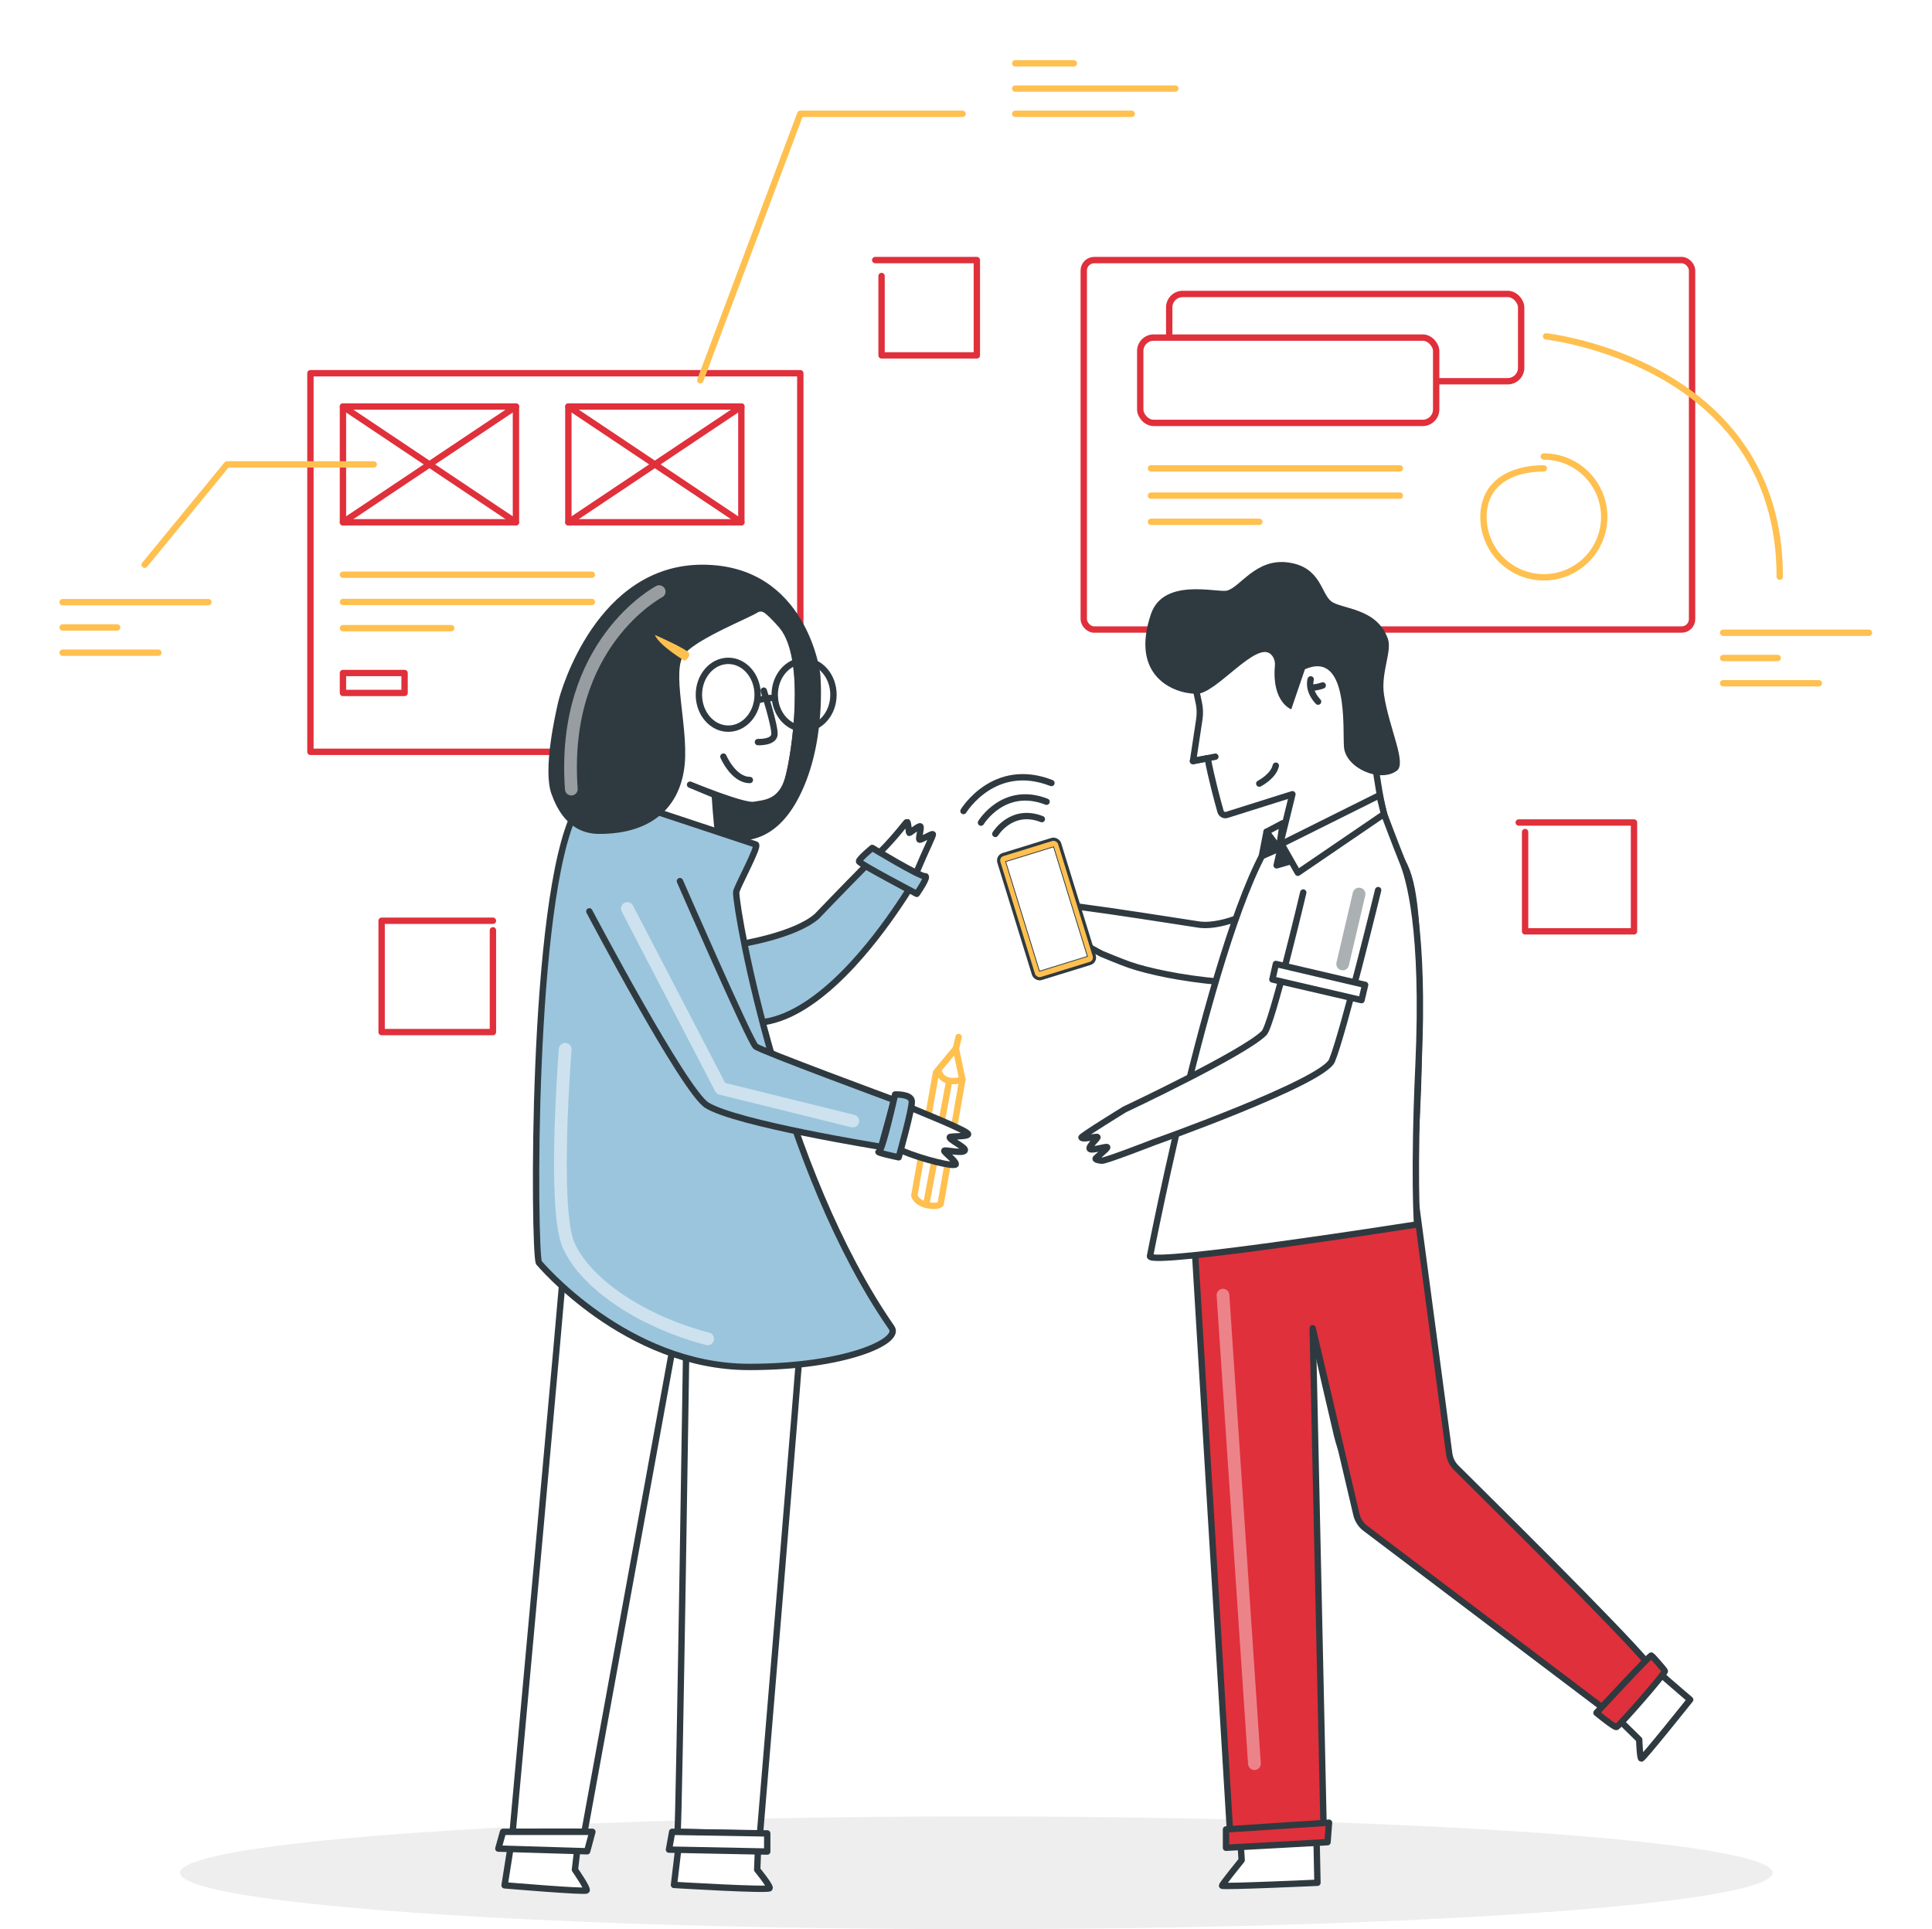
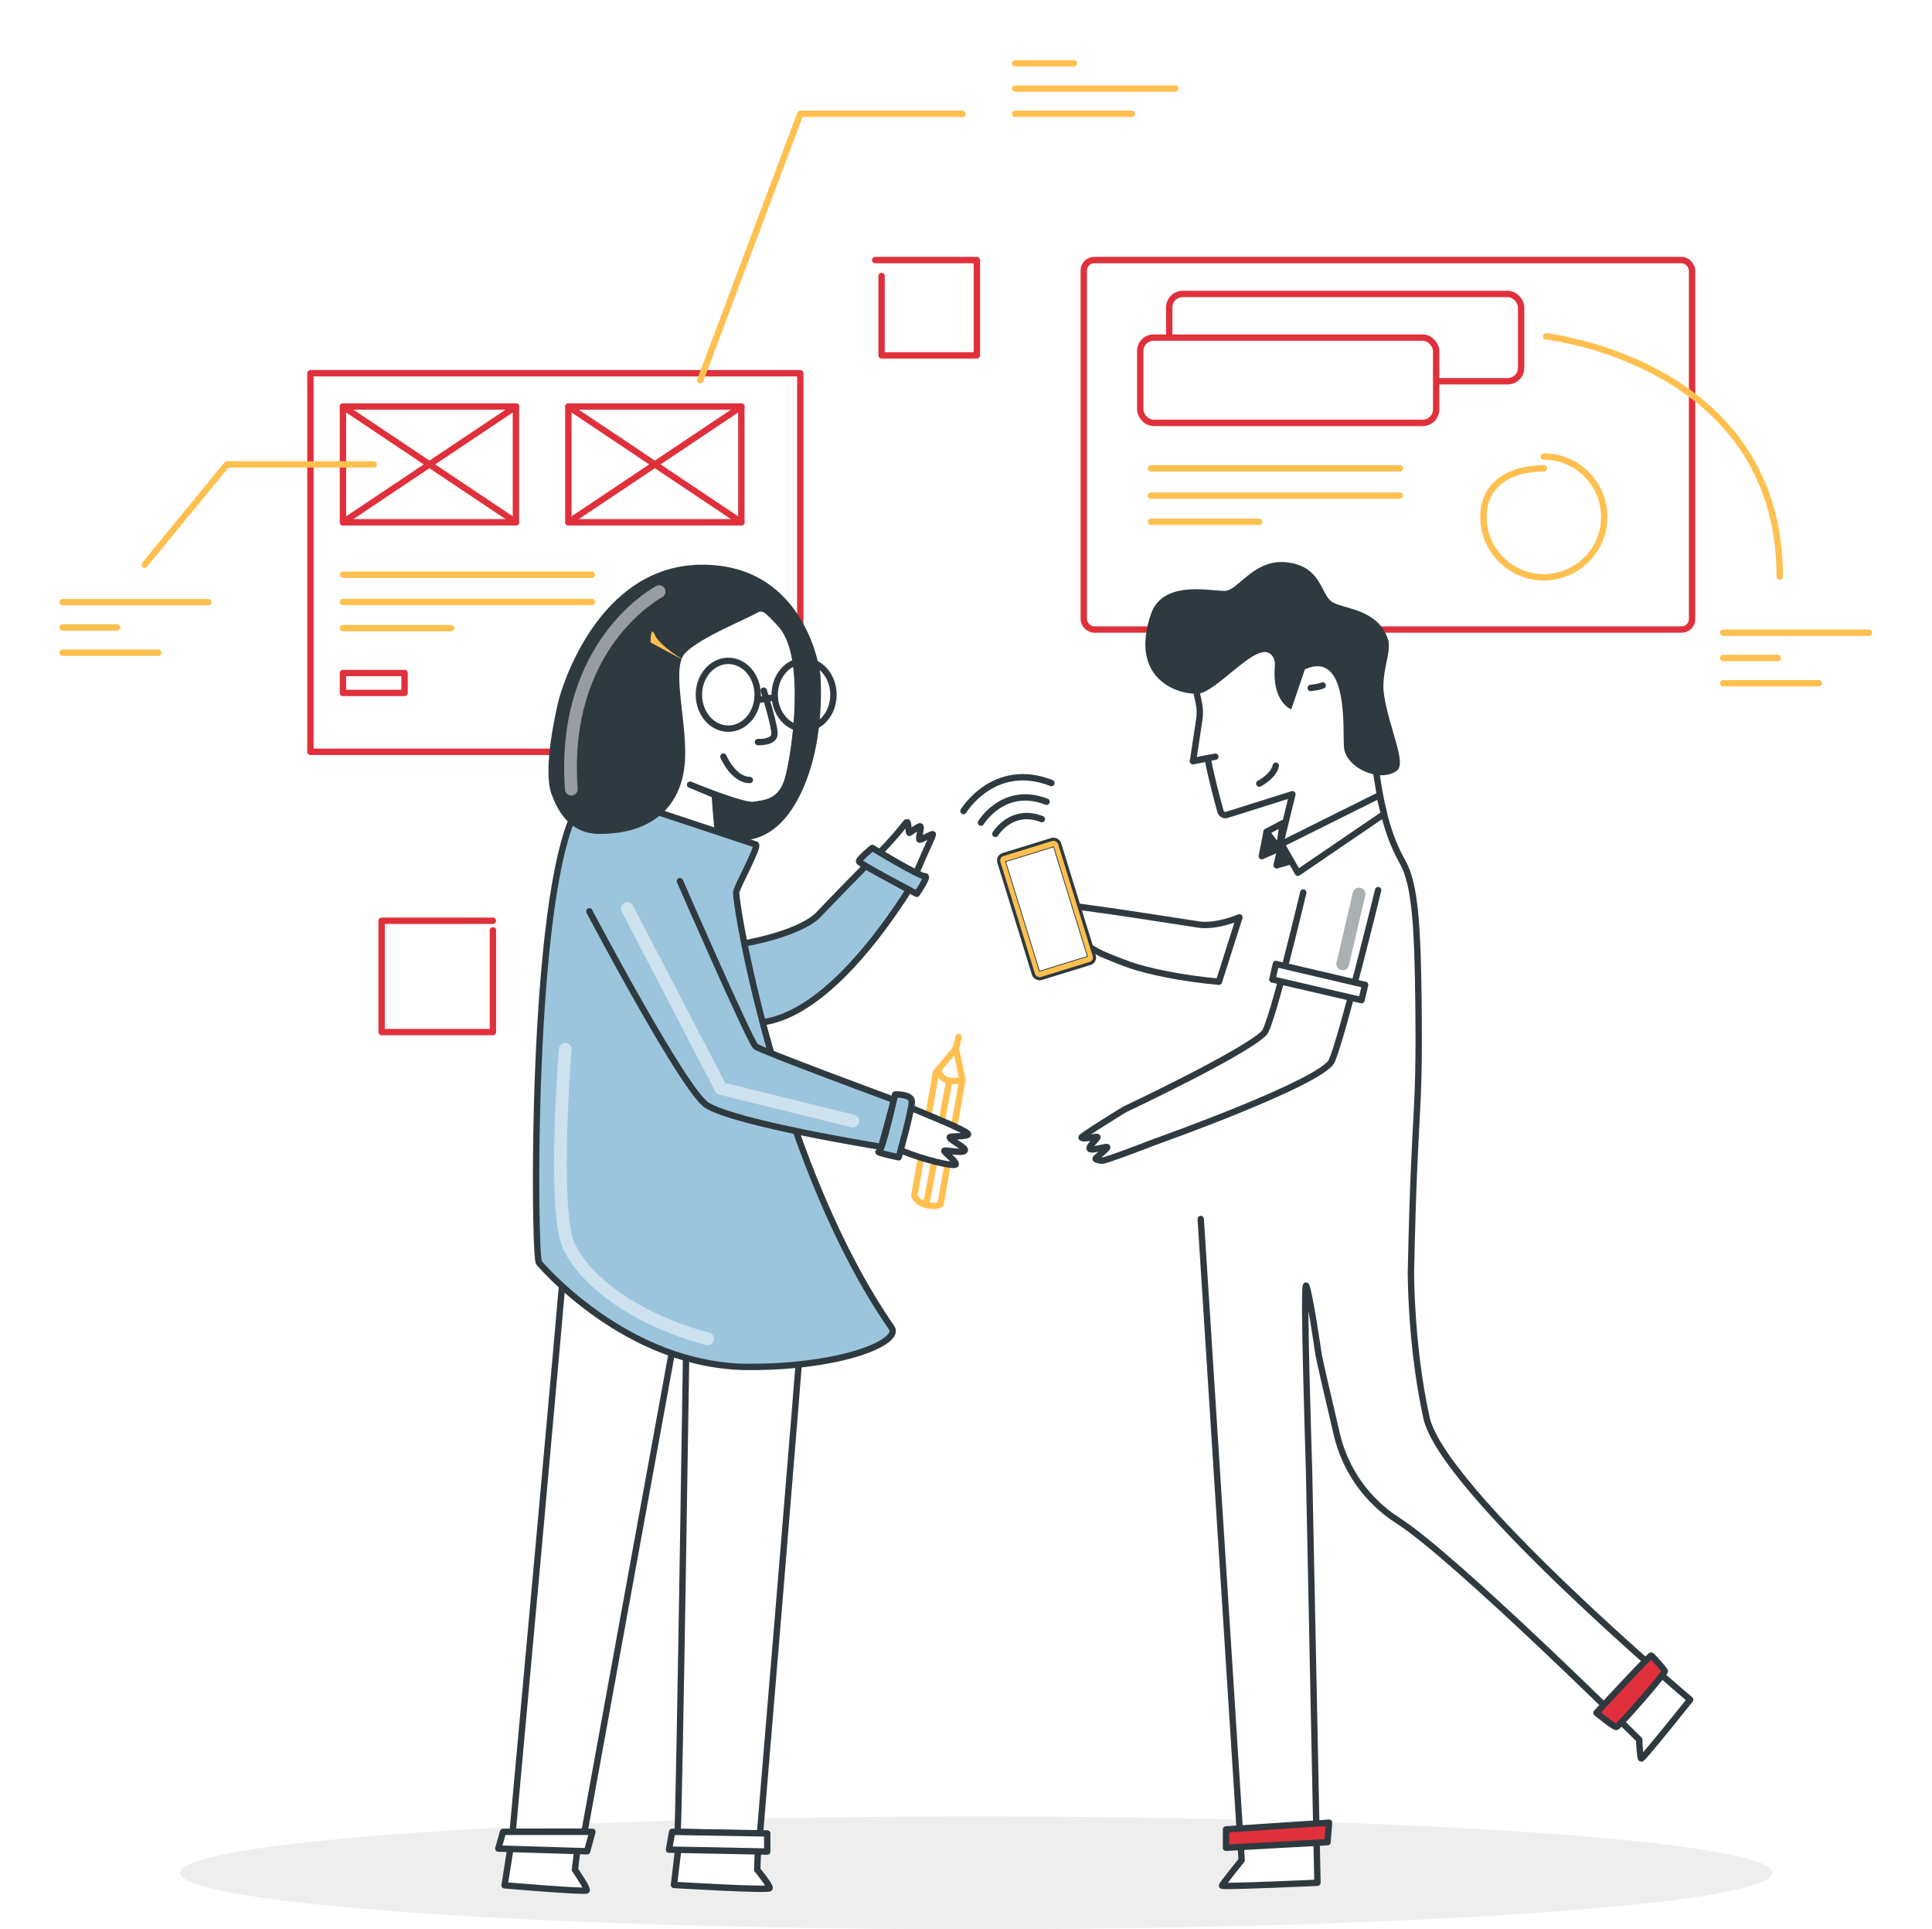
<svg xmlns="http://www.w3.org/2000/svg" id="a" width="607" height="606.08" viewBox="0 0 607 606.08">
  <defs>
    <filter id="b" filterUnits="userSpaceOnUse">
      <feOffset dx="0" dy="0" />
      <feGaussianBlur result="c" stdDeviation="6" />
      <feFlood flood-color="#e0303b" flood-opacity=".75" />
      <feComposite in2="c" operator="in" />
      <feComposite in="SourceGraphic" />
    </filter>
    <filter id="d" filterUnits="userSpaceOnUse">
      <feOffset dx="0" dy="0" />
      <feGaussianBlur result="e" stdDeviation="6" />
      <feFlood flood-color="#ffc050" flood-opacity=".75" />
      <feComposite in2="e" operator="in" />
      <feComposite in="SourceGraphic" />
    </filter>
    <filter id="f" filterUnits="userSpaceOnUse">
      <feOffset dx="0" dy="0" />
      <feGaussianBlur result="g" stdDeviation="6" />
      <feFlood flood-color="#ffc050" flood-opacity=".75" />
      <feComposite in2="g" operator="in" />
      <feComposite in="SourceGraphic" />
    </filter>
    <filter id="h" filterUnits="userSpaceOnUse">
      <feOffset dx="0" dy="0" />
      <feGaussianBlur result="i" stdDeviation="6" />
      <feFlood flood-color="#ffc050" flood-opacity=".75" />
      <feComposite in2="i" operator="in" />
      <feComposite in="SourceGraphic" />
    </filter>
    <filter id="j" filterUnits="userSpaceOnUse">
      <feOffset dx="0" dy="0" />
      <feGaussianBlur result="k" stdDeviation="6" />
      <feFlood flood-color="#e0303b" flood-opacity=".75" />
      <feComposite in2="k" operator="in" />
      <feComposite in="SourceGraphic" />
    </filter>
    <filter id="l" filterUnits="userSpaceOnUse">
      <feOffset dx="0" dy="0" />
      <feGaussianBlur result="m" stdDeviation="6" />
      <feFlood flood-color="#e0303b" flood-opacity=".75" />
      <feComposite in2="m" operator="in" />
      <feComposite in="SourceGraphic" />
    </filter>
    <filter id="n" filterUnits="userSpaceOnUse">
      <feOffset dx="0" dy="0" />
      <feGaussianBlur result="o" stdDeviation="6" />
      <feFlood flood-color="#e0303b" flood-opacity=".75" />
      <feComposite in2="o" operator="in" />
      <feComposite in="SourceGraphic" />
    </filter>
    <filter id="p" filterUnits="userSpaceOnUse">
      <feOffset dx="0" dy="0" />
      <feGaussianBlur result="q" stdDeviation="6" />
      <feFlood flood-color="#e0303b" flood-opacity=".75" />
      <feComposite in2="q" operator="in" />
      <feComposite in="SourceGraphic" />
    </filter>
    <filter id="r" filterUnits="userSpaceOnUse">
      <feOffset dx="0" dy="0" />
      <feGaussianBlur result="s" stdDeviation="6" />
      <feFlood flood-color="#e0303b" flood-opacity=".75" />
      <feComposite in2="s" operator="in" />
      <feComposite in="SourceGraphic" />
    </filter>
    <filter id="t" filterUnits="userSpaceOnUse">
      <feOffset dx="0" dy="0" />
      <feGaussianBlur result="u" stdDeviation="6" />
      <feFlood flood-color="#e0303b" flood-opacity=".75" />
      <feComposite in2="u" operator="in" />
      <feComposite in="SourceGraphic" />
    </filter>
    <filter id="v" filterUnits="userSpaceOnUse">
      <feOffset dx="0" dy="0" />
      <feGaussianBlur result="w" stdDeviation="6" />
      <feFlood flood-color="#e0303b" flood-opacity=".75" />
      <feComposite in2="w" operator="in" />
      <feComposite in="SourceGraphic" />
    </filter>
    <filter id="x" filterUnits="userSpaceOnUse">
      <feOffset dx="0" dy="0" />
      <feGaussianBlur result="y" stdDeviation="6" />
      <feFlood flood-color="#ffc050" flood-opacity=".75" />
      <feComposite in2="y" operator="in" />
      <feComposite in="SourceGraphic" />
    </filter>
    <filter id="z" filterUnits="userSpaceOnUse">
      <feOffset dx="0" dy="0" />
      <feGaussianBlur result="aa" stdDeviation="6" />
      <feFlood flood-color="#ffc050" flood-opacity=".75" />
      <feComposite in2="aa" operator="in" />
      <feComposite in="SourceGraphic" />
    </filter>
    <filter id="ab" filterUnits="userSpaceOnUse">
      <feOffset dx="0" dy="0" />
      <feGaussianBlur result="ac" stdDeviation="6" />
      <feFlood flood-color="#ffc050" flood-opacity=".75" />
      <feComposite in2="ac" operator="in" />
      <feComposite in="SourceGraphic" />
    </filter>
    <filter id="ad" filterUnits="userSpaceOnUse">
      <feOffset dx="0" dy="0" />
      <feGaussianBlur result="ae" stdDeviation="6" />
      <feFlood flood-color="#ffc050" flood-opacity=".75" />
      <feComposite in2="ae" operator="in" />
      <feComposite in="SourceGraphic" />
    </filter>
    <filter id="af" filterUnits="userSpaceOnUse">
      <feOffset dx="0" dy="0" />
      <feGaussianBlur result="ag" stdDeviation="6" />
      <feFlood flood-color="#ffc050" flood-opacity=".75" />
      <feComposite in2="ag" operator="in" />
      <feComposite in="SourceGraphic" />
    </filter>
    <filter id="ah" filterUnits="userSpaceOnUse">
      <feOffset dx="0" dy="0" />
      <feGaussianBlur result="ai" stdDeviation="6" />
      <feFlood flood-color="#ffc050" flood-opacity=".75" />
      <feComposite in2="ai" operator="in" />
      <feComposite in="SourceGraphic" />
    </filter>
    <filter id="aj" filterUnits="userSpaceOnUse">
      <feOffset dx="0" dy="0" />
      <feGaussianBlur result="ak" stdDeviation="6" />
      <feFlood flood-color="#ffc050" flood-opacity=".75" />
      <feComposite in2="ak" operator="in" />
      <feComposite in="SourceGraphic" />
    </filter>
    <filter id="al" filterUnits="userSpaceOnUse">
      <feOffset dx="0" dy="0" />
      <feGaussianBlur result="am" stdDeviation="6" />
      <feFlood flood-color="#ffc050" flood-opacity=".75" />
      <feComposite in2="am" operator="in" />
      <feComposite in="SourceGraphic" />
    </filter>
    <filter id="an" filterUnits="userSpaceOnUse">
      <feOffset dx="0" dy="0" />
      <feGaussianBlur result="ao" stdDeviation="6" />
      <feFlood flood-color="#e0303b" flood-opacity=".75" />
      <feComposite in2="ao" operator="in" />
      <feComposite in="SourceGraphic" />
    </filter>
    <filter id="ap" filterUnits="userSpaceOnUse">
      <feOffset dx="0" dy="0" />
      <feGaussianBlur result="aq" stdDeviation="6" />
      <feFlood flood-color="#ffc050" flood-opacity=".75" />
      <feComposite in2="aq" operator="in" />
      <feComposite in="SourceGraphic" />
    </filter>
    <filter id="ar" filterUnits="userSpaceOnUse">
      <feOffset dx="0" dy="0" />
      <feGaussianBlur result="as" stdDeviation="6" />
      <feFlood flood-color="#ffc050" flood-opacity=".75" />
      <feComposite in2="as" operator="in" />
      <feComposite in="SourceGraphic" />
    </filter>
    <filter id="at" filterUnits="userSpaceOnUse">
      <feOffset dx="0" dy="0" />
      <feGaussianBlur result="au" stdDeviation="6" />
      <feFlood flood-color="#ffc050" flood-opacity=".75" />
      <feComposite in2="au" operator="in" />
      <feComposite in="SourceGraphic" />
    </filter>
    <filter id="av" filterUnits="userSpaceOnUse">
      <feOffset dx="0" dy="0" />
      <feGaussianBlur result="aw" stdDeviation="6" />
      <feFlood flood-color="#ffc050" flood-opacity=".75" />
      <feComposite in2="aw" operator="in" />
      <feComposite in="SourceGraphic" />
    </filter>
    <filter id="ax" filterUnits="userSpaceOnUse">
      <feOffset dx="0" dy="0" />
      <feGaussianBlur result="ay" stdDeviation="6" />
      <feFlood flood-color="#ffc050" flood-opacity=".75" />
      <feComposite in2="ay" operator="in" />
      <feComposite in="SourceGraphic" />
    </filter>
    <filter id="az" filterUnits="userSpaceOnUse">
      <feOffset dx="0" dy="0" />
      <feGaussianBlur result="ba" stdDeviation="6" />
      <feFlood flood-color="#ffc050" flood-opacity=".75" />
      <feComposite in2="ba" operator="in" />
      <feComposite in="SourceGraphic" />
    </filter>
    <filter id="bb" filterUnits="userSpaceOnUse">
      <feOffset dx="0" dy="0" />
      <feGaussianBlur result="bc" stdDeviation="6" />
      <feFlood flood-color="#e0303b" flood-opacity=".75" />
      <feComposite in2="bc" operator="in" />
      <feComposite in="SourceGraphic" />
    </filter>
    <filter id="bd" filterUnits="userSpaceOnUse">
      <feOffset dx="0" dy="0" />
      <feGaussianBlur result="be" stdDeviation="6" />
      <feFlood flood-color="#e0303b" flood-opacity=".75" />
      <feComposite in2="be" operator="in" />
      <feComposite in="SourceGraphic" />
    </filter>
    <filter id="bf" filterUnits="userSpaceOnUse">
      <feOffset dx="0" dy="0" />
      <feGaussianBlur result="bg" stdDeviation="6" />
      <feFlood flood-color="#ffc050" flood-opacity=".75" />
      <feComposite in2="bg" operator="in" />
      <feComposite in="SourceGraphic" />
    </filter>
    <filter id="bh" filterUnits="userSpaceOnUse">
      <feOffset dx="0" dy="0" />
      <feGaussianBlur result="bi" stdDeviation="6" />
      <feFlood flood-color="#ffc050" flood-opacity=".75" />
      <feComposite in2="bi" operator="in" />
      <feComposite in="SourceGraphic" />
    </filter>
    <filter id="bj" filterUnits="userSpaceOnUse">
      <feOffset dx="0" dy="0" />
      <feGaussianBlur result="bk" stdDeviation="6" />
      <feFlood flood-color="#e0303b" flood-opacity=".75" />
      <feComposite in2="bk" operator="in" />
      <feComposite in="SourceGraphic" />
    </filter>
    <filter id="bl" filterUnits="userSpaceOnUse">
      <feOffset dx="0" dy="0" />
      <feGaussianBlur result="bm" stdDeviation="6" />
      <feFlood flood-color="#e0303b" flood-opacity=".75" />
      <feComposite in2="bm" operator="in" />
      <feComposite in="SourceGraphic" />
    </filter>
    <filter id="bn" filterUnits="userSpaceOnUse">
      <feOffset dx="0" dy="0" />
      <feGaussianBlur result="bo" stdDeviation="6" />
      <feFlood flood-color="#e0303b" flood-opacity=".75" />
      <feComposite in2="bo" operator="in" />
      <feComposite in="SourceGraphic" />
    </filter>
  </defs>
  <ellipse cx="306.76" cy="588.37" rx="250.17" ry="17.71" fill="#eee" stroke-width="0" />
  <rect x="97.53" y="117.26" width="153.91" height="118.94" fill="#fff" filter="url(#b)" stroke="#e0303b" stroke-linecap="round" stroke-linejoin="round" stroke-width="2" />
  <line x1="107.75" y1="180.56" x2="185.95" y2="180.56" fill="none" filter="url(#d)" stroke="#ffc050" stroke-linecap="round" stroke-linejoin="round" stroke-width="2" />
  <line x1="107.75" y1="189.12" x2="185.95" y2="189.12" fill="none" filter="url(#f)" stroke="#ffc050" stroke-linecap="round" stroke-linejoin="round" stroke-width="2" />
  <line x1="107.75" y1="197.35" x2="141.78" y2="197.35" fill="none" filter="url(#h)" stroke="#ffc050" stroke-linecap="round" stroke-linejoin="round" stroke-width="2" />
  <rect x="107.75" y="127.72" width="54.35" height="36.36" fill="#fff" filter="url(#j)" stroke="#e0303b" stroke-linecap="round" stroke-linejoin="round" stroke-width="2" />
  <line x1="107.75" y1="127.72" x2="162.1" y2="164.08" fill="#fff" filter="url(#l)" stroke="#e0303b" stroke-linecap="round" stroke-linejoin="round" stroke-width="2" />
  <line x1="107.75" y1="164.08" x2="162.1" y2="127.72" fill="#fff" filter="url(#n)" stroke="#e0303b" stroke-linecap="round" stroke-linejoin="round" stroke-width="2" />
  <rect x="178.57" y="127.72" width="54.35" height="36.36" fill="#fff" filter="url(#p)" stroke="#e0303b" stroke-linecap="round" stroke-linejoin="round" stroke-width="2" />
  <line x1="178.57" y1="127.72" x2="232.92" y2="164.08" fill="#fff" filter="url(#r)" stroke="#e0303b" stroke-linecap="round" stroke-linejoin="round" stroke-width="2" />
  <line x1="178.57" y1="164.08" x2="232.92" y2="127.72" fill="#fff" filter="url(#t)" stroke="#e0303b" stroke-linecap="round" stroke-linejoin="round" stroke-width="2" />
  <rect x="107.75" y="211.44" width="19.36" height="6.26" fill="none" filter="url(#v)" stroke="#e0303b" stroke-linecap="round" stroke-linejoin="round" stroke-width="2" />
  <line x1="318.96" y1="19.89" x2="337.39" y2="19.89" fill="none" filter="url(#x)" stroke="#ffc050" stroke-linecap="round" stroke-linejoin="round" stroke-width="2" />
  <line x1="318.96" y1="27.83" x2="369.26" y2="27.83" fill="none" filter="url(#z)" stroke="#ffc050" stroke-linecap="round" stroke-linejoin="round" stroke-width="2" />
  <line x1="318.96" y1="35.76" x2="355.56" y2="35.76" fill="none" filter="url(#ab)" stroke="#ffc050" stroke-linecap="round" stroke-linejoin="round" stroke-width="2" />
  <line x1="19.67" y1="189.18" x2="65.47" y2="189.18" fill="none" filter="url(#ad)" stroke="#ffc050" stroke-linecap="round" stroke-linejoin="round" stroke-width="2" />
  <line x1="19.67" y1="197.12" x2="36.81" y2="197.12" fill="none" filter="url(#af)" stroke="#ffc050" stroke-linecap="round" stroke-linejoin="round" stroke-width="2" />
  <line x1="19.67" y1="205.05" x2="49.75" y2="205.05" fill="none" filter="url(#ah)" stroke="#ffc050" stroke-linecap="round" stroke-linejoin="round" stroke-width="2" />
  <polyline points="220.02 119.46 251.44 35.76 302.43 35.76" fill="none" filter="url(#aj)" stroke="#ffc050" stroke-linecap="round" stroke-linejoin="round" stroke-width="2" />
  <polyline points="117.43 145.9 71.31 145.9 45.45 177.42" fill="none" filter="url(#al)" stroke="#ffc050" stroke-linecap="round" stroke-linejoin="round" stroke-width="2" />
  <g filter="url(#an)">
    <rect x="340.5" y="81.71" width="191.12" height="116.07" rx="3.27" ry="3.27" fill="#fff" stroke="#e0303b" stroke-linecap="round" stroke-linejoin="round" stroke-width="2" />
  </g>
  <line x1="361.61" y1="147.15" x2="439.81" y2="147.15" fill="#fff" filter="url(#ap)" stroke="#ffc050" stroke-linecap="round" stroke-linejoin="round" stroke-width="2" />
  <line x1="361.61" y1="155.71" x2="439.81" y2="155.71" fill="#fff" filter="url(#ar)" stroke="#ffc050" stroke-linecap="round" stroke-linejoin="round" stroke-width="2" />
  <line x1="361.61" y1="163.94" x2="395.64" y2="163.94" fill="#fff" filter="url(#at)" stroke="#ffc050" stroke-linecap="round" stroke-linejoin="round" stroke-width="2" />
  <line x1="587.18" y1="198.79" x2="541.38" y2="198.79" fill="#fff" filter="url(#av)" stroke="#ffc050" stroke-linecap="round" stroke-linejoin="round" stroke-width="2" />
  <line x1="558.52" y1="206.72" x2="541.38" y2="206.72" fill="#fff" filter="url(#ax)" stroke="#ffc050" stroke-linecap="round" stroke-linejoin="round" stroke-width="2" />
  <line x1="571.46" y1="214.66" x2="541.38" y2="214.66" fill="#fff" filter="url(#az)" stroke="#ffc050" stroke-linecap="round" stroke-linejoin="round" stroke-width="2" />
  <rect x="367.35" y="92.35" width="110.57" height="27.42" rx="4.23" ry="4.23" fill="#fff" filter="url(#bb)" stroke="#e0303b" stroke-linecap="round" stroke-linejoin="round" stroke-width="2" />
  <rect x="358.24" y="106.06" width="92.98" height="26.8" rx="4.23" ry="4.23" fill="#fff" filter="url(#bd)" stroke="#e0303b" stroke-linecap="round" stroke-linejoin="round" stroke-width="2" />
  <path d="m485.05,143.43c10.47,0,18.97,8.49,18.97,18.97s-8.49,18.97-18.97,18.97-18.97-8.49-18.97-18.97,8.49-15.25,18.97-15.25" fill="#fff" filter="url(#bf)" stroke="#ffc050" stroke-linecap="round" stroke-linejoin="round" stroke-width="2" />
  <path d="m485.75,105.68s73.42,8.05,73.42,75.49" fill="none" filter="url(#bh)" stroke="#ffc050" stroke-linecap="round" stroke-linejoin="round" stroke-width="2" />
  <path d="m294.07,336.95l-6.8,38.64s.42,2.21,4.07,3.02c3.15.7,4.18-.31,4.18-.31l6.85-39.12-2.05-9.78-6.26,7.54Z" fill="#fff" stroke="#ffc050" stroke-linecap="round" stroke-linejoin="round" stroke-width="2" />
  <line x1="301.18" y1="325.78" x2="300.29" y2="329.64" fill="#fff" stroke="#ffc050" stroke-linecap="round" stroke-linejoin="round" stroke-width="2" />
  <path d="m295.07,336.95s1.07,4.04,7.31,2.23" fill="#fff" stroke="#ffc050" stroke-linecap="round" stroke-linejoin="round" stroke-width="2" />
  <line x1="298.24" y1="339.55" x2="290.99" y2="378.52" fill="#fff" stroke="#ffc050" stroke-linecap="round" stroke-linejoin="round" stroke-width="2" />
  <path d="m239.98,321.1c17.75-2.62,34.85-25.49,42.33-36.59,1.11-1.64,2.32-3.4,3.2-5.03l-13.51-7.41c-7.46,7.54-15.39,15.83-15.39,15.83-7.03,6.09-24.19,8.75-24.19,8.75" fill="#9bc5dc" stroke="#2f3a40" stroke-linecap="round" stroke-linejoin="round" stroke-width="2" />
  <path d="m276.91,267.3c4.79-4.8,7.89-9.19,8.06-9.11.46.22.53,3.33.69,3.47s3.02-2.32,3.48-2.05-.63,3.8-.27,4.15,3.79-1.94,4.2-1.67c.27.18-2.12,4.82-5.02,11.73" fill="none" stroke="#2f3a40" stroke-linecap="round" stroke-linejoin="round" stroke-width="2" />
  <path d="m213,581.7l-1.25,10.48s30.08,1.83,30.08,1c0-1.01-3.93-5.78-3.93-5.78l.22-5.69" fill="#fff" stroke="#2f3a40" stroke-linecap="round" stroke-linejoin="round" stroke-width="2" />
  <path d="m160.35,580.8l-1.82,11.51s25.29,2.15,25.77,1.6-3.67-6.51-3.67-6.51l.69-5.79" fill="#fff" stroke="#2f3a40" stroke-linecap="round" stroke-linejoin="round" stroke-width="2" />
  <path d="m225.63,261.41c-.4-1.68-1.07-11.66-1.07-11.66l-7.75-3.23s16.73,6.93,20.05,6.35,8.66-.58,10.83-8.52c2.17-7.94,6.51-37.14-1.75-48.01-8.25-10.87-22.48-7.38-22.48-7.38,0,0-17.03,2.49-24.76,18.73,0,0-3.93,10.09-4.32,20.31-.25,6.55-6,17.94-10.09,25.29" fill="#fff" stroke="#2f3a40" stroke-linecap="round" stroke-linejoin="round" stroke-width="2" />
  <path d="m183.63,575.5l29.3-160.71c-17.1-6.19-35.6-20.16-35.6-20.16.09,2.49-16.26,180.87-16.26,180.87,0,0,19.54-.13,22.56,0Z" fill="#fff" stroke="#2f3a40" stroke-linecap="round" stroke-linejoin="round" stroke-width="2" />
  <path d="m238.78,576s12.74-152.18,12.93-157.92c0,0-23.87,2.42-36-2.24,0,0-2.3,154.09-2.83,159.66,0,0,19.96.55,25.91.5Z" fill="#fff" stroke="#2f3a40" stroke-linecap="round" stroke-linejoin="round" stroke-width="2" />
  <path d="m280.16,417.18c2.94,4.23-14.67,12.27-44.75,12.27-38.84,0-66.12-32.8-66.12-32.8-1.55-3.95-2.62-114.29,11.61-141.89l20.23-1.48,36.34,12.04c1.2.4-6.21,13.76-6.18,15.02.15,7.37,14.43,87.26,48.88,136.83Z" fill="#9bc5dc" stroke="#2f3a40" stroke-linecap="round" stroke-linejoin="round" stroke-width="2" />
  <path d="m213.62,276.82s21.88,50.15,23.77,51.91c1.37,1.28,43.52,16.84,43.52,16.84l-4.06,14.73s-45.47-7.3-54.75-13.07c-7.17-4.46-36.94-60.91-36.94-60.91" fill="#9bc5dc" stroke="#2f3a40" stroke-linecap="round" stroke-linejoin="round" stroke-width="2" />
  <path d="m283.35,361.52c6.67,2.81,16.84,5.25,16.94,4.23s-3.81-3.8-3.62-4.22,6.24,1.13,6.48-.22c.16-.92-5.07-3.3-4.75-4.04.17-.39,5.48-.08,5.76-.9.37-1.04-16.8-7.73-17.52-8.17" fill="#fff" stroke="#2f3a40" stroke-linecap="round" stroke-linejoin="round" stroke-width="2" />
  <path d="m281.21,343.85s-3.94,17.79-5.1,17.99,6.24,1.75,6.24,1.75c0,0,4.32-15.31,4.12-17.64-.19-2.33-5.26-2.1-5.26-2.1Z" fill="#9bc5dc" stroke="#2f3a40" stroke-linecap="round" stroke-linejoin="round" stroke-width="2" />
  <polygon points="156.57 580.77 184.47 581.61 186.12 575.5 158.04 575.5 156.57 580.77" fill="#fff" stroke="#2f3a40" stroke-linecap="round" stroke-linejoin="round" stroke-width="2" />
  <polygon points="211.18 575.5 210.18 581.09 241.05 581.7 241.05 576 211.18 575.5" fill="#fff" stroke="#2f3a40" stroke-linecap="round" stroke-linejoin="round" stroke-width="2" />
  <path d="m274.04,266.39s15.08,9.11,16.54,8.89-2.55,5.54-2.55,5.54c0,0-18.07-9.47-18.14-10.2s4.15-4.23,4.15-4.23Z" fill="#9bc5dc" stroke="#2f3a40" stroke-linecap="round" stroke-linejoin="round" stroke-width="2" />
  <path d="m239.96,216.98s3.63,11.3,3.35,13.84c-.29,2.55-5.18,2.32-5.18,2.32" fill="none" stroke="#2f3a40" stroke-linecap="round" stroke-linejoin="round" stroke-width="2" />
  <path d="m240.13,192.51c-.65-.48-1.53-.49-2.21-.03-2.35,1.58-18.41,7.93-22.8,12.87s1.17,22.77,0,34.81c-1.17,12.04-8.92,21.83-26.82,21.83-9.51,0-13.32-7.75-15.06-12.63-2.71-7.61,1.23-24.85,2.13-28.8s12.31-43.15,45.29-43.15,37.05,34.22,37.05,34.22c0,0,2.26,22.93-7.45,40.21-4.41,7.85-9.61,10.86-13.98,11.81-4.8,1.05-11.32-2.47-11.32-2.47l-.13-3.71-.27-7.73s7.13,3.08,11.31,3.12,8.8-1.13,10.83-8.52,6.4-37.13-1.75-47.01c0,0-2.85-3.39-4.82-4.84Z" fill="#2f3a40" stroke-width="0" />
-   <path d="m215.13,207.61s-8.04-4.79-9.39-8.14c0,0,10.27,4.48,10.74,5.77s-1.35,2.36-1.35,2.36Z" fill="#ffc050" stroke-width="0" />
+   <path d="m215.13,207.61s-8.04-4.79-9.39-8.14s-1.35,2.36-1.35,2.36Z" fill="#ffc050" stroke-width="0" />
  <path d="m227.28,237.7s3.13,7.35,8.31,7.35" fill="#fff" stroke="#2f3a40" stroke-linecap="round" stroke-linejoin="round" stroke-width="2" />
  <ellipse cx="228.81" cy="218.27" rx="9.23" ry="10.65" fill="none" stroke="#2f3a40" stroke-linecap="round" stroke-linejoin="round" stroke-width="2" />
  <ellipse cx="252.63" cy="218.27" rx="9.23" ry="10.65" fill="none" stroke="#2f3a40" stroke-linecap="round" stroke-linejoin="round" stroke-width="2" />
  <path d="m237.99,220.04s3.31-1.07,5.42-.66" fill="none" stroke="#2f3a40" stroke-linecap="round" stroke-linejoin="round" stroke-width="2" />
  <path d="m207.1,185.87s-30.95,16.16-27.6,62.04" fill="none" opacity=".5" stroke="#fff" stroke-linecap="round" stroke-linejoin="round" stroke-width="4" />
  <path d="m177.58,329.65s-4.05,50.24,1.1,61.64c5.53,12.24,22.99,23.89,43.66,29.33" fill="none" opacity=".5" stroke="#fff" stroke-linecap="round" stroke-linejoin="round" stroke-width="4" />
  <polyline points="197.1 285.43 226.48 341.95 267.94 352.2" fill="none" opacity=".5" stroke="#fff" stroke-linecap="round" stroke-linejoin="round" stroke-width="4" />
  <path d="m312.72,261.99s5.08-8.38,14.61-4.65" fill="none" stroke="#2f3a40" stroke-linecap="round" stroke-linejoin="round" stroke-width="2" />
  <path d="m308.21,258.44s7.16-11.82,20.6-6.57" fill="none" stroke="#2f3a40" stroke-linecap="round" stroke-linejoin="round" stroke-width="2" />
  <path d="m302.71,254.8s9.6-15.86,27.63-8.8" fill="none" stroke="#2f3a40" stroke-linecap="round" stroke-linejoin="round" stroke-width="2" />
  <path d="m346.2,299.7c-8.36-4.25-13.72-9.31-13.59-9.67.16-.46,3.94-.4,4.01-.89s-2.76-1.39-2.56-1.88,3.38-.25,3.43-.45-1.9-1.77-1.66-2.22c.09-.17,5.75.6,12.8,1.61,10.86,1.57,28.95,4.43,28.56,4.34,3.72.37,8.5-.83,12.21-2.34l-6.43,20.22c-11.42-.98-22.23-3.26-28.1-5.3-2.69-.93-8.66-3.42-8.66-3.42Z" fill="#fff" stroke="#2f3a40" stroke-linecap="round" stroke-linejoin="round" stroke-width="2" />
  <path d="m377.25,382.97l12.86,201.43s-6.16,7.58-6.16,8.02,29.97-.92,29.97-.92l-2.65-130.07s-1.97-60.22-.86-57.45c1.11,2.77,3.45,18.81,3.88,21.63.25,1.63,3.14,14.04,5.72,25.03,2.63,11.18,9.5,20.88,19.18,27.06,17.94,11.46,75.82,68.84,75.82,68.84,0,0,.19,5.86.66,5.95.52.1,15.35-18.51,15.35-18.51,0,0-77.84-65.64-82.86-88.63-5.03-22.99-4.87-45.81-4.87-45.81,1.17-54.83,2.79-46.36,2.37-84.42-.27-24.36-1.08-37.37-4.97-44.25-6.42-11.36-7.64-23.7-9.48-36.62-.35-2.48-.59-4.71-.66-6.47-.39-10.1-4.27-20.07-4.27-20.07-7.64-16.06-24.48-18.52-24.48-18.52,0,0-19.78-.24-27.94,10.51-1.4,1.84,1.45,15.2,2.75,20.93.4,1.74.46,3.54.2,5.31l-1.99,13.17,4.61-.89c1.13,6.15,3.16,13.58,4.03,16.7.23.83,1.08,1.32,1.92,1.11l20.67-6.51-4.19,17.11" fill="#fff" stroke="#2f3a40" stroke-linecap="round" stroke-linejoin="round" stroke-width="2" />
  <line x1="374.81" y1="239.1" x2="381.85" y2="237.73" fill="none" stroke="#2f3a40" stroke-linecap="round" stroke-linejoin="round" stroke-width="2" />
-   <path d="m374.81,382.97l69.29-10.45,11.19,84.02c.19,1.72.96,3.33,2.19,4.55,7.37,7.37,51.68,50.99,60.67,62l-11.67,15.66-77.26-58.42c-1.53-1.07-2.62-2.67-3.05-4.49l-13.75-58.56,3.4,155.51s-29.53,6.88-29.43,1.69l-11.57-191.51Z" fill="#e0303b" stroke="#2f3a40" stroke-linecap="round" stroke-linejoin="round" stroke-width="2" />
  <polygon points="417.09 578.75 385.19 580.51 385.19 574.74 417.56 572.63 417.09 578.75" fill="#e0303b" stroke="#2f3a40" stroke-linecap="round" stroke-linejoin="round" stroke-width="2" />
  <path d="m501.58,538.12s5.52,4.56,6.27,4.45,15.54-17.07,15.22-17.61c-.33-.54-3.84-4.63-4.26-4.83s-17.23,17.98-17.23,17.98Z" fill="#e0303b" stroke="#2f3a40" stroke-linecap="round" stroke-linejoin="round" stroke-width="2" />
-   <path d="m402.1,260.33l-.25,6.27,3.81-2.47,29.18-8.4s3.91,10.38,5.85,15.14,6.95,20.75,4.97,64.05c-1.55,33.86-.44,49.75-.44,49.75,0,0-83.31,13.09-83.92,10.03,0,0,21.93-113.64,40.8-134.37Z" fill="#fff" stroke="#2f3a40" stroke-linecap="round" stroke-linejoin="round" stroke-width="2" />
  <path d="m432.99,279.64s-10.98,45.14-14.51,53.56c-2.86,6.82-55.85,25.62-55.85,25.62,0,0-15.38,5.99-16.48,5.84-1.72-.23-1.91-.42-1.95-.63s3.85-3.19,3.67-3.61-4.9,1.23-5.48.51,2.7-3.42,2.4-3.71-4.65.9-5.01.15c-.19-.39,13.52-8.81,13.52-8.81,0,0,37.42-17.61,43.85-24,2.47-2.46,12.31-44.16,12.31-44.16" fill="#fff" stroke="#2f3a40" stroke-linecap="round" stroke-linejoin="round" stroke-width="2" />
  <line x1="384.24" y1="406.9" x2="394.12" y2="554.08" fill="none" opacity=".4" stroke="#fff" stroke-linecap="round" stroke-linejoin="round" stroke-width="4" />
-   <path d="m411.8,213.44s-1.13,3.27,2.32,6.99" fill="none" stroke="#2f3a40" stroke-linecap="round" stroke-linejoin="round" stroke-width="2" />
  <path d="m415.57,215.34s-1.14.51-3.77.8" fill="none" stroke="#2f3a40" stroke-linecap="round" stroke-linejoin="round" stroke-width="2" />
  <path d="m409.98,210.27l-4.29,12.58s-6.17-2.23-5.14-13.72c.12-1.33-.32-2.71-1.31-3.61-4.63-4.21-17.16,12.45-23.22,12.45-7.61,0-20.98-5.77-14.41-25.06,3.92-11.51,20.7-6.66,23.81-7.35,4.19-.93,9.03-10.25,19.31-8.85s10.28,9.77,13.54,12.23,14.36,1.99,17.78,11.77c1.36,3.89-2.27,10.63-1.22,17.56,1.59,10.51,7.19,21.47,4.05,23.84-5.21,3.94-16.01-.76-16.62-7.31-.49-5.27,1.69-30.65-12.29-24.54Z" fill="#2f3a40" stroke-width="0" />
  <polygon points="400.86 302.84 399.76 307.71 427.76 314.21 428.9 309.41 400.86 302.84" fill="#fff" stroke="#2f3a40" stroke-linecap="round" stroke-linejoin="round" stroke-width="2" />
  <polygon points="401.1 271.86 402.63 265.16 406.04 270.43 401.1 271.86" fill="#2f3a40" stroke="#2f3a40" stroke-linecap="round" stroke-linejoin="round" stroke-width="2" />
  <polygon points="433.37 249.85 402.63 265.16 407.76 274.19 434.84 255.73 433.37 249.85" fill="#fff" stroke="#2f3a40" stroke-linecap="round" stroke-linejoin="round" stroke-width="2" />
  <polygon points="397.93 261.32 396.44 268.98 401.85 266.61 397.93 261.32" fill="#2f3a40" stroke="#2f3a40" stroke-linecap="round" stroke-linejoin="round" stroke-width="2" />
  <polygon points="403.01 258.63 397.93 261.32 401.85 266.61 403.01 258.63" fill="#fff" stroke="#2f3a40" stroke-linecap="round" stroke-linejoin="round" stroke-width="2" />
  <path d="m395.64,246.18s4.41-2.21,5.2-5.63" fill="#fff" stroke="#2f3a40" stroke-linecap="round" stroke-linejoin="round" stroke-width="2" />
  <line x1="426.99" y1="280.88" x2="421.85" y2="302.84" fill="none" opacity=".4" stroke="#2f3a40" stroke-linecap="round" stroke-linejoin="round" stroke-width="4" />
-   <polyline points="477.16 258.4 513.37 258.4 513.37 292.6 479.16 292.6 479.16 261.4" fill="#fff" filter="url(#bj)" stroke="#e0303b" stroke-linecap="round" stroke-linejoin="round" stroke-width="2" />
  <polyline points="274.97 81.71 306.91 81.71 306.91 111.65 276.97 111.65 276.97 86.71" fill="#fff" filter="url(#bl)" stroke="#e0303b" stroke-linecap="round" stroke-linejoin="round" stroke-width="2" />
  <polyline points="154.87 292.27 154.87 324.24 119.9 324.24 119.9 289.27 154.87 289.27" fill="#fff" filter="url(#bn)" stroke="#e0303b" stroke-linecap="round" stroke-linejoin="round" stroke-width="2" />
  <rect x="318.83" y="265.18" width="19.97" height="40.76" rx="1.94" ry="1.94" transform="translate(-69.62 109.74) rotate(-17.16)" fill="#ffc050" stroke="#2f3a40" stroke-linecap="round" stroke-linejoin="round" />
  <rect x="320.92" y="267.55" width="15.77" height="36.03" transform="translate(-69.62 109.74) rotate(-17.16)" fill="#fff" stroke="#2f3a40" stroke-linecap="round" stroke-linejoin="round" stroke-width=".25" />
</svg>